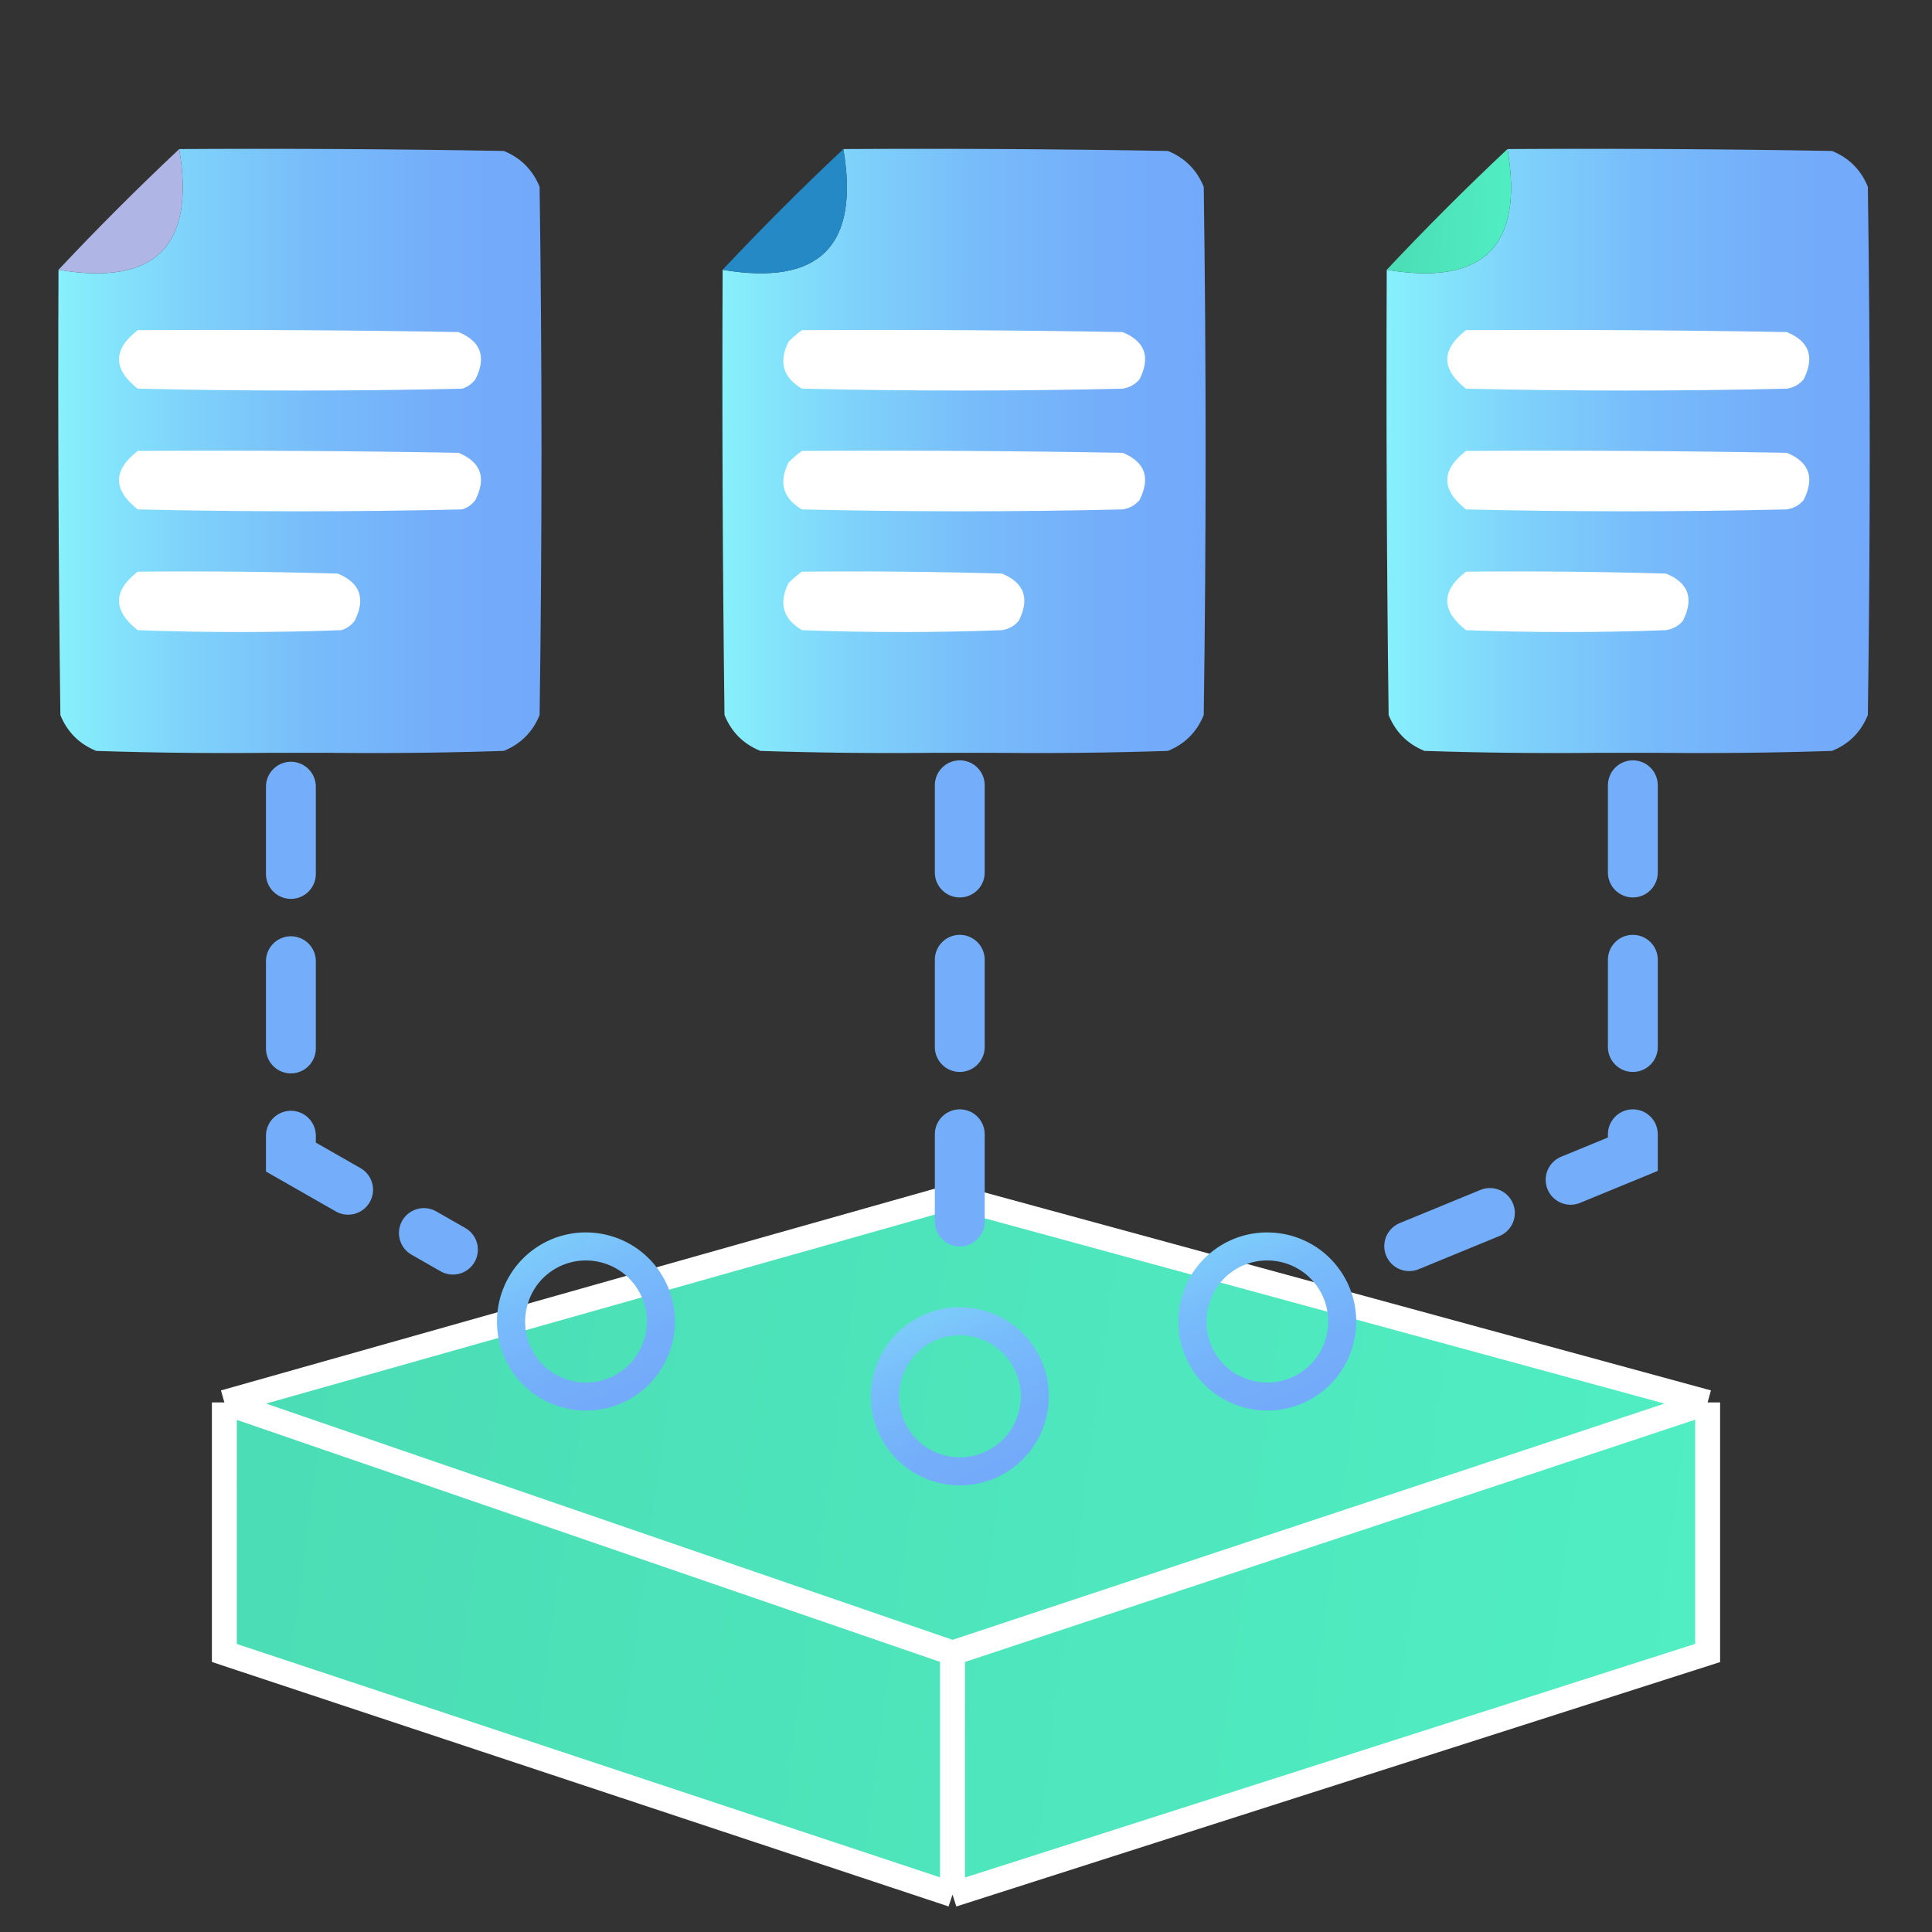
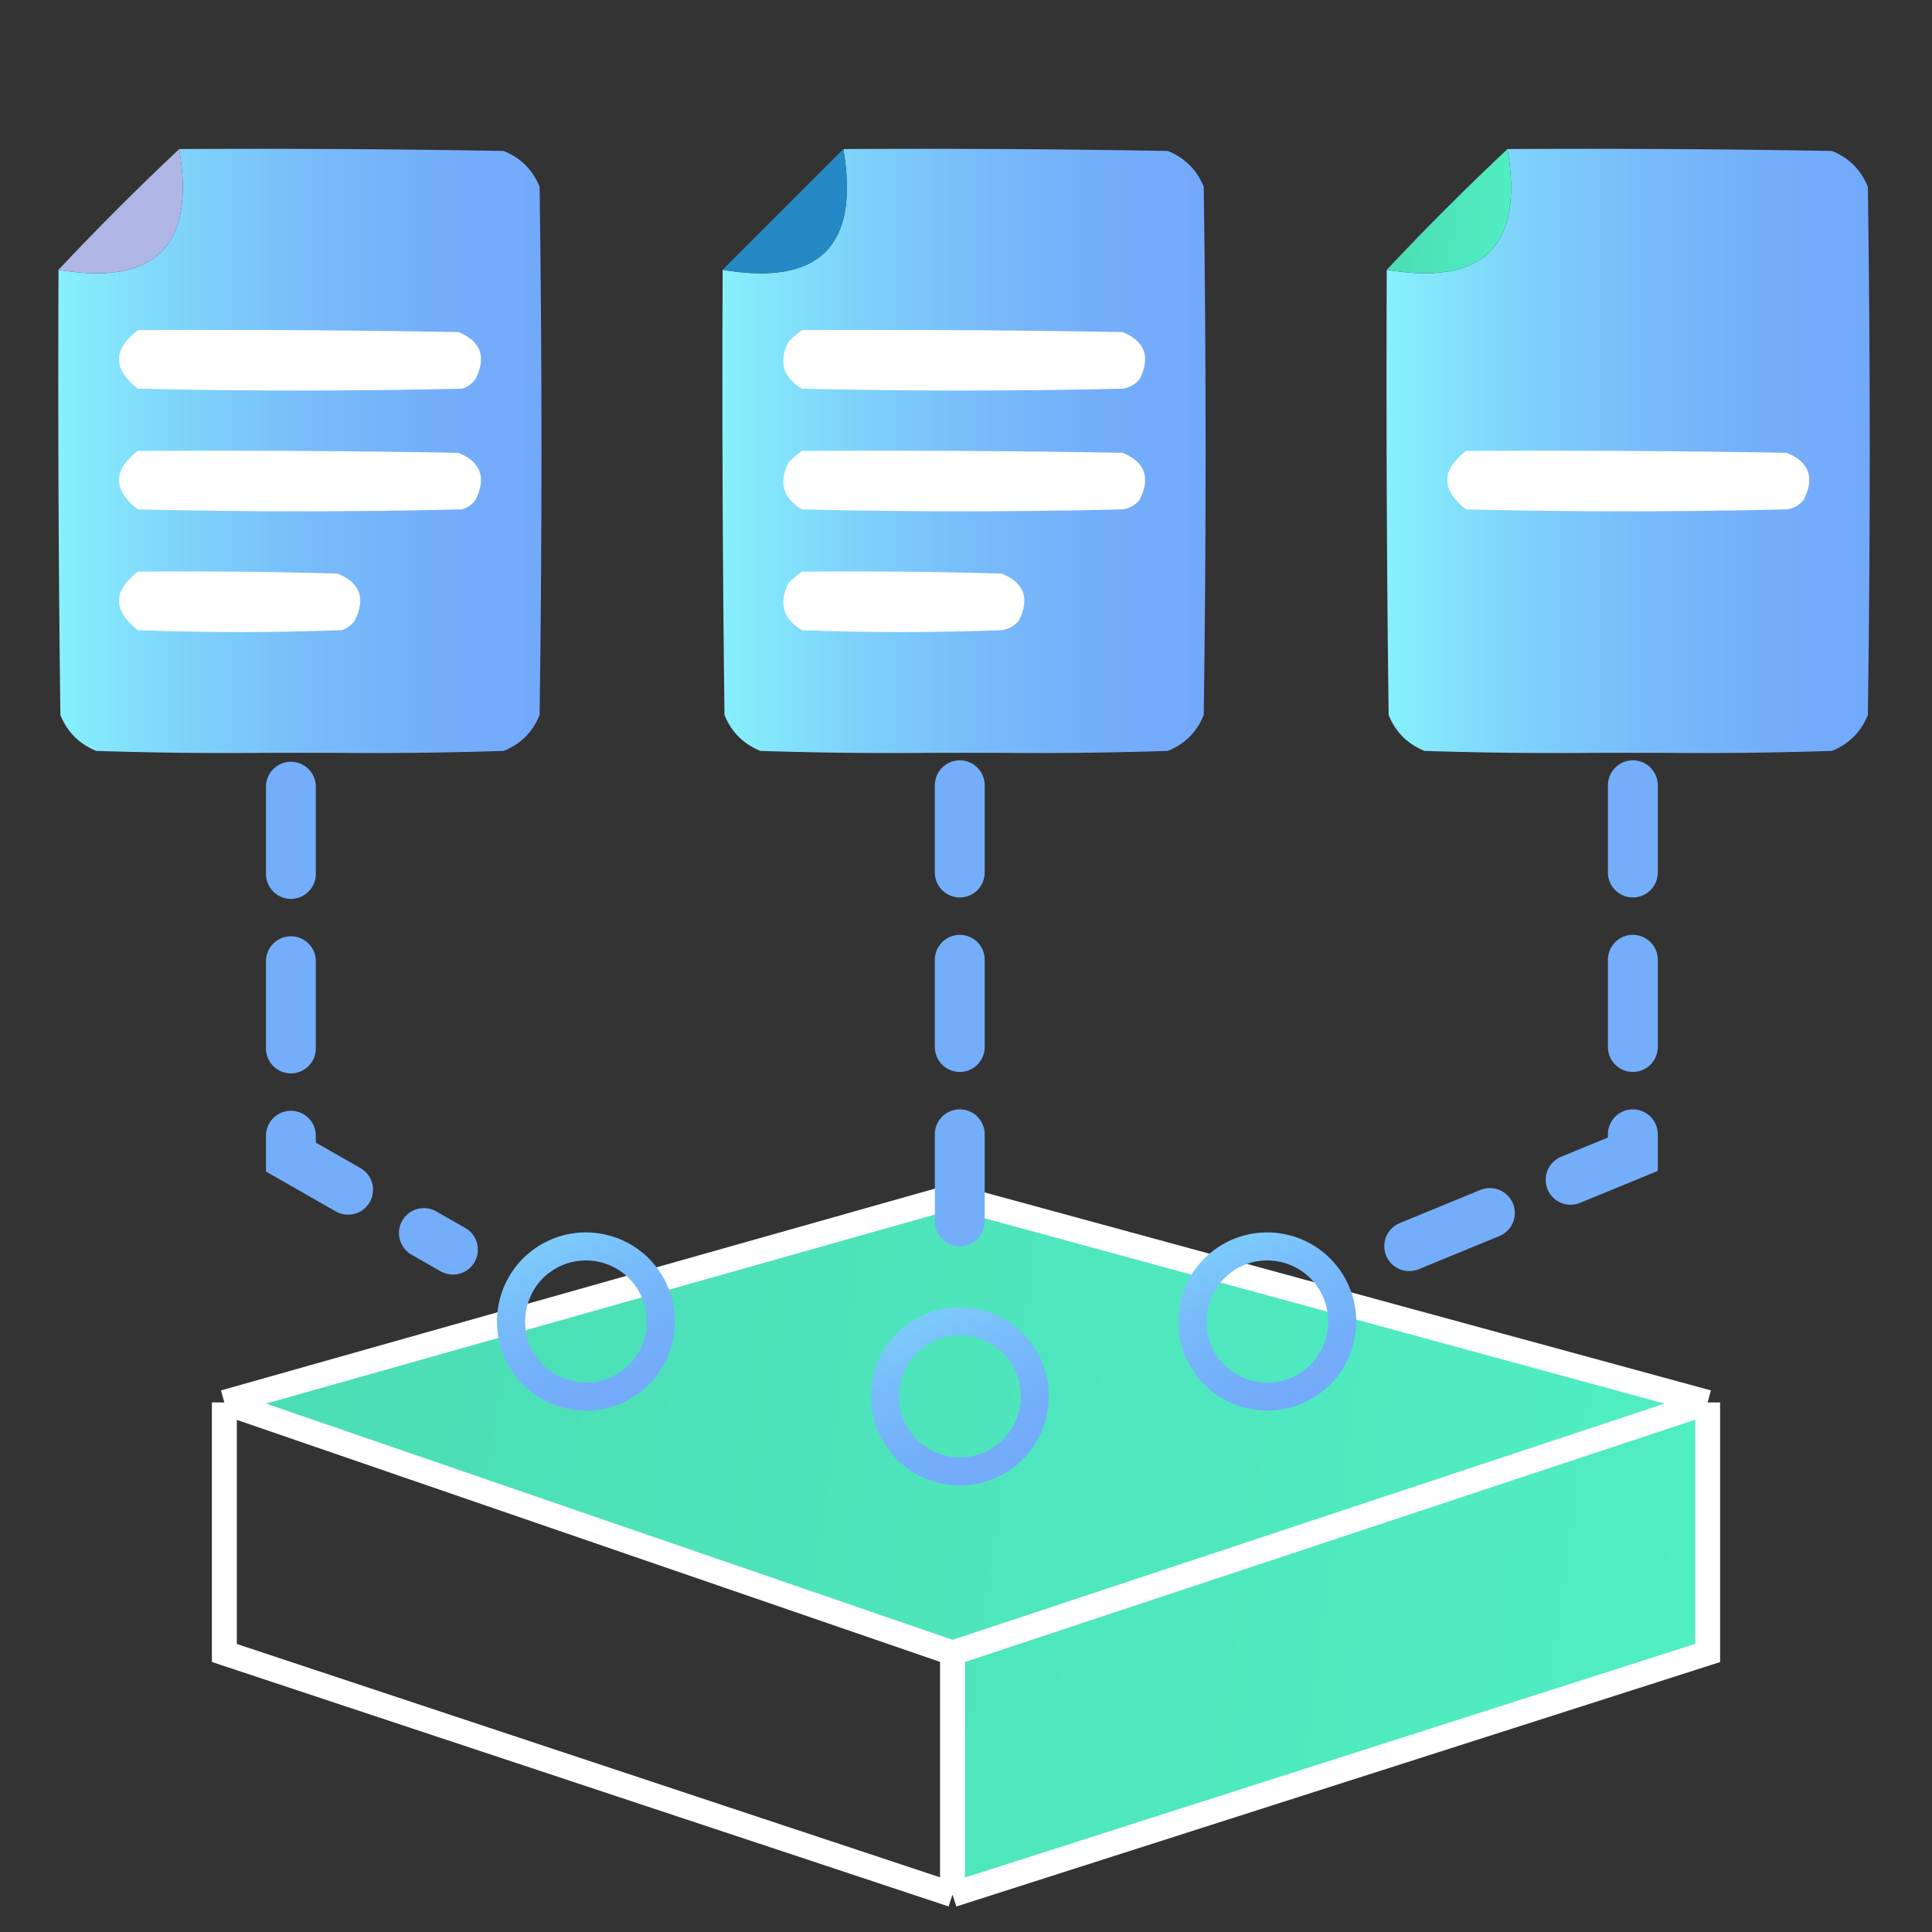
<svg xmlns="http://www.w3.org/2000/svg" width="155" height="155" viewBox="0 0 155 155" fill="none">
  <rect x="0" y="0" width="155" height="155" fill="#333333" stroke="none" />
  <path d="M137 112.513L76.418 132.615V152L137 132.615V112.513Z" fill="url(#paint0_linear_234_39)" />
  <path d="M76.418 96L18 112.513L76.418 132.615L137 112.513L76.418 96Z" fill="url(#paint1_linear_234_39)" />
-   <path d="M76.418 132.615L18 112.513V132.615L76.418 152V132.615Z" fill="url(#paint2_linear_234_39)" />
  <path d="M18 112.513L76.418 96L137 112.513M18 112.513L76.418 132.615M18 112.513V132.615L76.418 152M76.418 132.615L137 112.513M76.418 132.615V152M137 112.513V132.615L76.418 152" stroke="white" stroke-width="2" />
  <path opacity="0.998" fill-rule="evenodd" clip-rule="evenodd" d="M14.38 11.958C23.059 11.908 31.738 11.958 40.415 12.11C41.778 12.665 42.736 13.623 43.291 14.986C43.493 29.113 43.493 43.241 43.291 57.368C42.736 58.731 41.778 59.689 40.415 60.244C35.775 60.396 31.133 60.446 26.49 60.396C24.875 60.396 23.261 60.396 21.646 60.396C17.003 60.446 12.361 60.396 7.72 60.244C6.358 59.689 5.399 58.731 4.844 57.368C4.693 45.461 4.642 33.554 4.693 21.646C12.463 22.957 15.692 19.728 14.38 11.958Z" fill="url(#paint3_linear_234_39)" />
  <path opacity="0.998" fill-rule="evenodd" clip-rule="evenodd" d="M67.662 11.958C76.341 11.908 85.019 11.958 93.697 12.11C95.059 12.665 96.018 13.623 96.573 14.986C96.775 29.113 96.775 43.241 96.573 57.368C96.018 58.731 95.059 59.689 93.697 60.244C89.056 60.396 84.414 60.446 79.771 60.396C78.156 60.396 76.542 60.396 74.927 60.396C70.284 60.446 65.642 60.396 61.001 60.244C59.639 59.689 58.68 58.731 58.125 57.368C57.974 45.461 57.923 33.554 57.974 21.646C65.748 22.954 68.977 19.725 67.662 11.958Z" fill="url(#paint4_linear_234_39)" />
  <path opacity="0.999" fill-rule="evenodd" clip-rule="evenodd" d="M120.943 11.958C129.622 11.908 138.3 11.958 146.978 12.11C148.34 12.665 149.299 13.623 149.854 14.986C150.056 29.113 150.056 43.241 149.854 57.368C149.299 58.731 148.34 59.689 146.978 60.244C142.337 60.396 137.695 60.446 133.052 60.396C131.438 60.396 129.823 60.396 128.208 60.396C123.565 60.446 118.924 60.396 114.283 60.244C112.92 59.689 111.962 58.731 111.407 57.368C111.255 45.461 111.205 33.554 111.255 21.646C119.036 22.947 122.265 19.718 120.943 11.958Z" fill="url(#paint5_linear_234_39)" />
  <path fill-rule="evenodd" clip-rule="evenodd" d="M14.38 11.958C15.692 19.728 12.463 22.957 4.692 21.645C7.821 18.315 11.05 15.086 14.38 11.958Z" fill="#AFB5E5" />
-   <path fill-rule="evenodd" clip-rule="evenodd" d="M67.661 11.958C68.977 19.724 65.748 22.954 57.974 21.645C61.102 18.315 64.331 15.086 67.661 11.958Z" fill="#2489C4" />
+   <path fill-rule="evenodd" clip-rule="evenodd" d="M67.661 11.958C68.977 19.724 65.748 22.954 57.974 21.645Z" fill="#2489C4" />
  <path fill-rule="evenodd" clip-rule="evenodd" d="M120.942 11.958C122.265 19.718 119.036 22.947 111.255 21.645C114.383 18.315 117.612 15.086 120.942 11.958Z" fill="url(#paint6_linear_234_39)" />
  <path fill-rule="evenodd" clip-rule="evenodd" d="M11.05 26.489C19.628 26.439 28.205 26.489 36.782 26.641C38.583 27.377 39.037 28.639 38.145 30.425C37.871 30.788 37.518 31.041 37.085 31.182C28.407 31.384 19.728 31.384 11.05 31.182C9.048 29.607 9.048 28.043 11.05 26.489Z" fill="white" />
  <path fill-rule="evenodd" clip-rule="evenodd" d="M64.331 26.489C72.909 26.439 81.487 26.489 90.063 26.641C91.864 27.377 92.318 28.639 91.425 30.425C91.071 30.847 90.617 31.099 90.063 31.182C81.486 31.384 72.908 31.384 64.331 31.182C62.806 30.27 62.453 29.008 63.271 27.398C63.618 27.053 63.971 26.751 64.331 26.489Z" fill="white" />
-   <path fill-rule="evenodd" clip-rule="evenodd" d="M117.612 26.489C126.19 26.439 134.768 26.489 143.345 26.641C145.15 27.369 145.604 28.63 144.707 30.425C144.353 30.847 143.898 31.099 143.345 31.182C134.767 31.384 126.19 31.384 117.612 31.182C115.611 29.607 115.611 28.043 117.612 26.489Z" fill="white" />
  <path fill-rule="evenodd" clip-rule="evenodd" d="M11.05 36.177C19.628 36.126 28.205 36.177 36.782 36.328C38.583 37.065 39.037 38.326 38.145 40.112C37.871 40.476 37.518 40.728 37.085 40.869C28.407 41.071 19.728 41.071 11.05 40.869C9.048 39.294 9.048 37.73 11.05 36.177Z" fill="white" />
  <path fill-rule="evenodd" clip-rule="evenodd" d="M64.331 36.177C72.909 36.126 81.487 36.177 90.063 36.328C91.864 37.065 92.318 38.326 91.425 40.112C91.071 40.534 90.617 40.786 90.063 40.869C81.486 41.071 72.908 41.071 64.331 40.869C62.806 39.957 62.453 38.695 63.271 37.085C63.618 36.741 63.971 36.438 64.331 36.177Z" fill="white" />
  <path fill-rule="evenodd" clip-rule="evenodd" d="M117.612 36.177C126.19 36.126 134.768 36.177 143.345 36.328C145.15 37.056 145.604 38.317 144.707 40.112C144.353 40.534 143.898 40.786 143.345 40.869C134.767 41.071 126.19 41.071 117.612 40.869C115.611 39.294 115.611 37.73 117.612 36.177Z" fill="white" />
  <path fill-rule="evenodd" clip-rule="evenodd" d="M11.05 45.864C16.399 45.814 21.747 45.864 27.095 46.016C28.895 46.752 29.349 48.014 28.457 49.8C28.184 50.163 27.831 50.416 27.398 50.557C21.948 50.758 16.499 50.758 11.05 50.557C9.048 48.982 9.048 47.417 11.05 45.864Z" fill="white" />
  <path fill-rule="evenodd" clip-rule="evenodd" d="M64.331 45.864C69.68 45.814 75.028 45.864 80.376 46.016C82.176 46.752 82.63 48.014 81.738 49.8C81.383 50.221 80.929 50.474 80.376 50.557C75.027 50.758 69.679 50.758 64.331 50.557C62.806 49.644 62.453 48.383 63.271 46.772C63.618 46.428 63.971 46.126 64.331 45.864Z" fill="white" />
-   <path fill-rule="evenodd" clip-rule="evenodd" d="M117.612 45.864C122.962 45.814 128.31 45.864 133.657 46.016C135.462 46.744 135.916 48.005 135.02 49.8C134.665 50.221 134.211 50.474 133.657 50.557C128.309 50.758 122.961 50.758 117.612 50.557C115.611 48.982 115.611 47.417 117.612 45.864Z" fill="white" />
  <path d="M23.338 63.115V92.828L36.338 100.256" stroke="#74AEFA" stroke-width="4" stroke-linecap="round" stroke-dasharray="7 7" />
  <path d="M131 63V92.6L113 100" stroke="#74AEFA" stroke-width="4" stroke-linecap="round" stroke-dasharray="7 7" />
  <path d="M77 63V101" stroke="#74AEFA" stroke-width="4" stroke-linecap="round" stroke-dasharray="7 7" />
  <path d="M52.686 101.687C55.072 104.822 54.465 109.32 51.335 111.709C48.205 114.098 43.714 113.49 41.328 110.356C38.942 107.221 39.549 102.723 42.679 100.334C45.809 97.945 50.3 98.552 52.686 101.687ZM43.117 108.991C44.753 111.14 47.826 111.556 49.972 109.917C52.118 108.279 52.533 105.202 50.898 103.052C49.262 100.903 46.188 100.487 44.042 102.126C41.94 103.73 41.481 106.841 43.117 108.991Z" fill="url(#paint7_linear_234_39)" />
  <path d="M107.348 101.687C109.734 104.822 109.128 109.32 105.997 111.709C102.867 114.098 98.376 113.49 95.99 110.356C93.605 107.221 94.211 102.723 97.341 100.334C100.471 97.945 104.963 98.552 107.348 101.687ZM97.779 108.991C99.415 111.14 102.488 111.556 104.634 109.917C106.781 108.279 107.195 105.202 105.56 103.052C103.924 100.903 100.851 100.487 98.704 102.126C96.603 103.73 96.143 106.841 97.779 108.991Z" fill="url(#paint8_linear_234_39)" />
  <path d="M82.686 107.687C85.072 110.822 84.466 115.32 81.335 117.709C78.205 120.098 73.714 119.49 71.328 116.356C68.942 113.221 69.549 108.723 72.679 106.334C75.809 103.945 80.3 104.553 82.686 107.687ZM73.117 114.991C74.753 117.14 77.826 117.556 79.972 115.917C82.118 114.279 82.533 111.202 80.897 109.052C79.262 106.903 76.189 106.487 74.042 108.126C71.94 109.73 71.481 112.841 73.117 114.991Z" fill="url(#paint9_linear_234_39)" />
  <defs>
    <linearGradient id="paint0_linear_234_39" x1="18" y1="96" x2="139.637" y2="112.534" gradientUnits="userSpaceOnUse">
      <stop stop-color="#4BDCB4" />
      <stop offset="1" stop-color="#51EEC3" />
    </linearGradient>
    <linearGradient id="paint1_linear_234_39" x1="18" y1="96" x2="139.637" y2="112.534" gradientUnits="userSpaceOnUse">
      <stop stop-color="#4BDCB4" />
      <stop offset="1" stop-color="#51EEC3" />
    </linearGradient>
    <linearGradient id="paint2_linear_234_39" x1="18" y1="96" x2="139.637" y2="112.534" gradientUnits="userSpaceOnUse">
      <stop stop-color="#4BDCB4" />
      <stop offset="1" stop-color="#51EEC3" />
    </linearGradient>
    <linearGradient id="paint3_linear_234_39" x1="4.675" y1="36.176" x2="43.444" y2="36.176" gradientUnits="userSpaceOnUse">
      <stop stop-color="#87F1FC" />
      <stop offset="0.256" stop-color="#7FD4FB" />
      <stop offset="0.529" stop-color="#78BCFB" />
      <stop offset="0.784" stop-color="#74AEFA" />
      <stop offset="1" stop-color="#73A9FA" />
    </linearGradient>
    <linearGradient id="paint4_linear_234_39" x1="57.956" y1="36.176" x2="96.725" y2="36.176" gradientUnits="userSpaceOnUse">
      <stop stop-color="#87F1FC" />
      <stop offset="0.256" stop-color="#7FD4FB" />
      <stop offset="0.529" stop-color="#78BCFB" />
      <stop offset="0.784" stop-color="#74AEFA" />
      <stop offset="1" stop-color="#73A9FA" />
    </linearGradient>
    <linearGradient id="paint5_linear_234_39" x1="111.238" y1="36.176" x2="150.007" y2="36.176" gradientUnits="userSpaceOnUse">
      <stop stop-color="#87F1FC" />
      <stop offset="0.256" stop-color="#7FD4FB" />
      <stop offset="0.529" stop-color="#78BCFB" />
      <stop offset="0.784" stop-color="#74AEFA" />
      <stop offset="1" stop-color="#73A9FA" />
    </linearGradient>
    <linearGradient id="paint6_linear_234_39" x1="111.255" y1="11.958" x2="121.598" y2="12.62" gradientUnits="userSpaceOnUse">
      <stop stop-color="#4BDCB4" />
      <stop offset="1" stop-color="#51EEC3" />
    </linearGradient>
    <linearGradient id="paint7_linear_234_39" x1="52.806" y1="86.004" x2="62.903" y2="108.197" gradientUnits="userSpaceOnUse">
      <stop stop-color="#87F1FC" />
      <stop offset="0.256" stop-color="#7FD4FB" />
      <stop offset="0.529" stop-color="#78BCFB" />
      <stop offset="0.784" stop-color="#74AEFA" />
      <stop offset="1" stop-color="#73A9FA" />
    </linearGradient>
    <linearGradient id="paint8_linear_234_39" x1="107.468" y1="86.004" x2="117.565" y2="108.197" gradientUnits="userSpaceOnUse">
      <stop stop-color="#87F1FC" />
      <stop offset="0.256" stop-color="#7FD4FB" />
      <stop offset="0.529" stop-color="#78BCFB" />
      <stop offset="0.784" stop-color="#74AEFA" />
      <stop offset="1" stop-color="#73A9FA" />
    </linearGradient>
    <linearGradient id="paint9_linear_234_39" x1="82.806" y1="92.004" x2="92.903" y2="114.197" gradientUnits="userSpaceOnUse">
      <stop stop-color="#87F1FC" />
      <stop offset="0.256" stop-color="#7FD4FB" />
      <stop offset="0.529" stop-color="#78BCFB" />
      <stop offset="0.784" stop-color="#74AEFA" />
      <stop offset="1" stop-color="#73A9FA" />
    </linearGradient>
  </defs>
</svg>